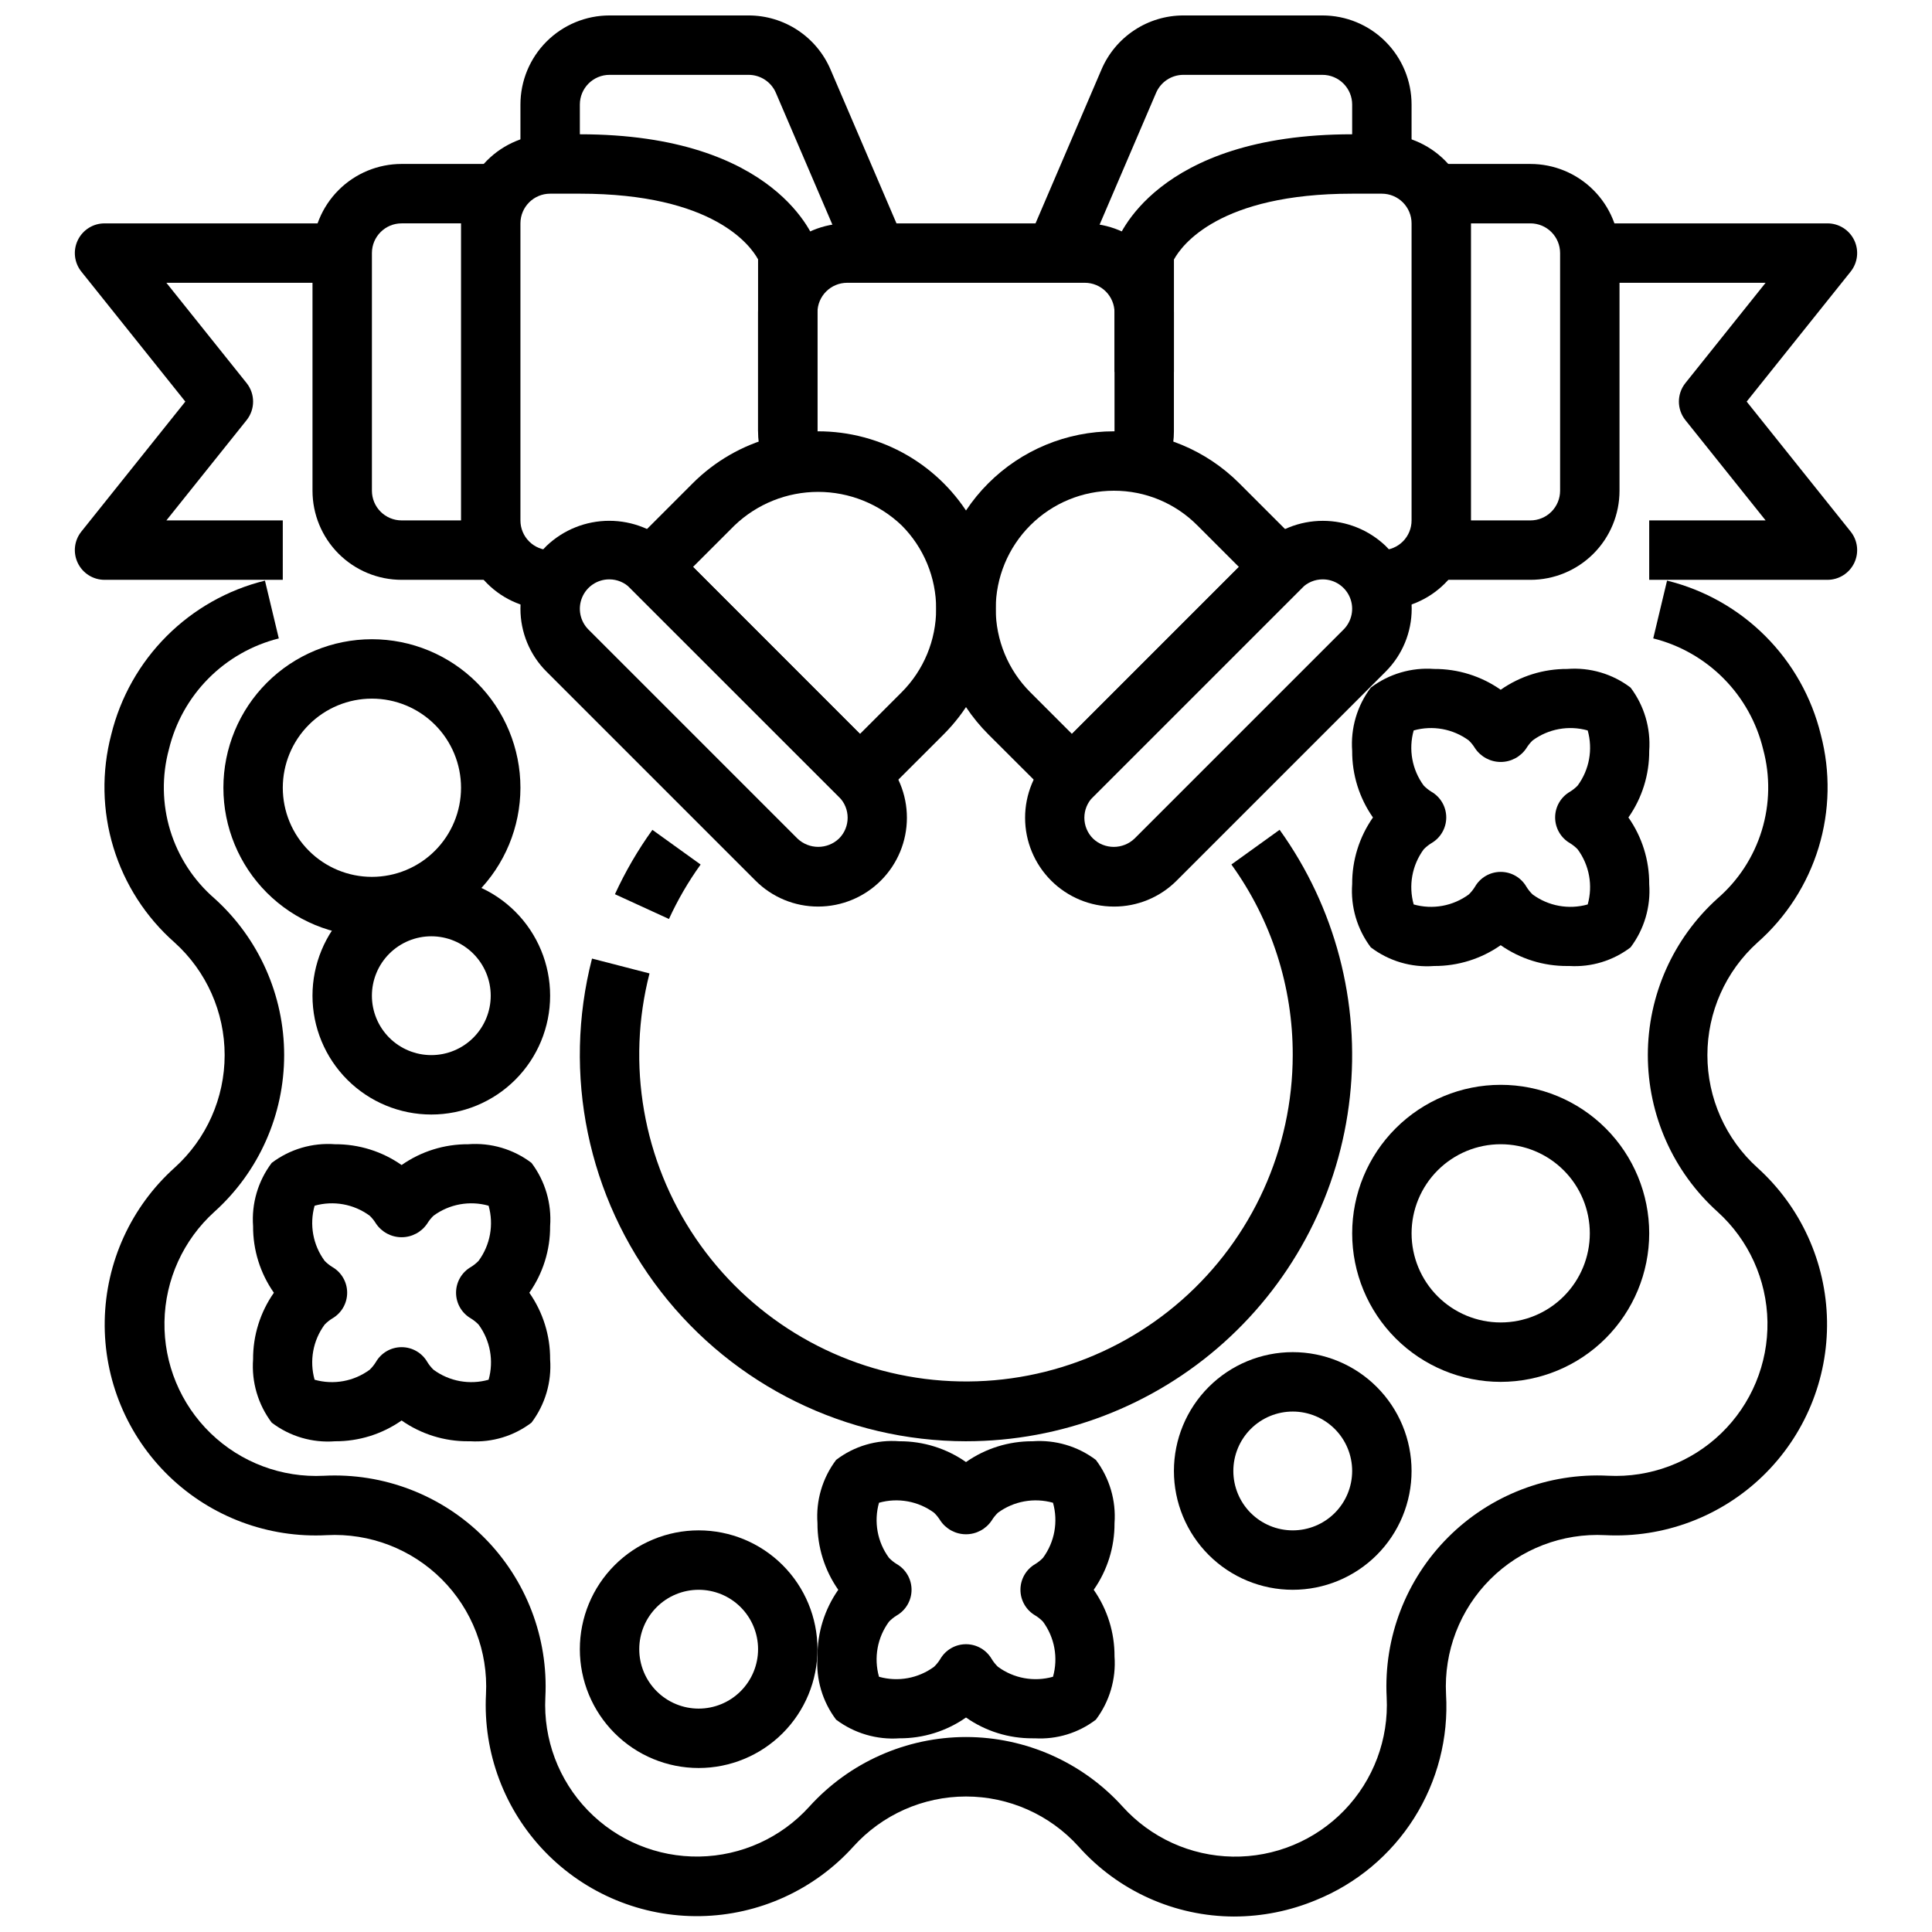
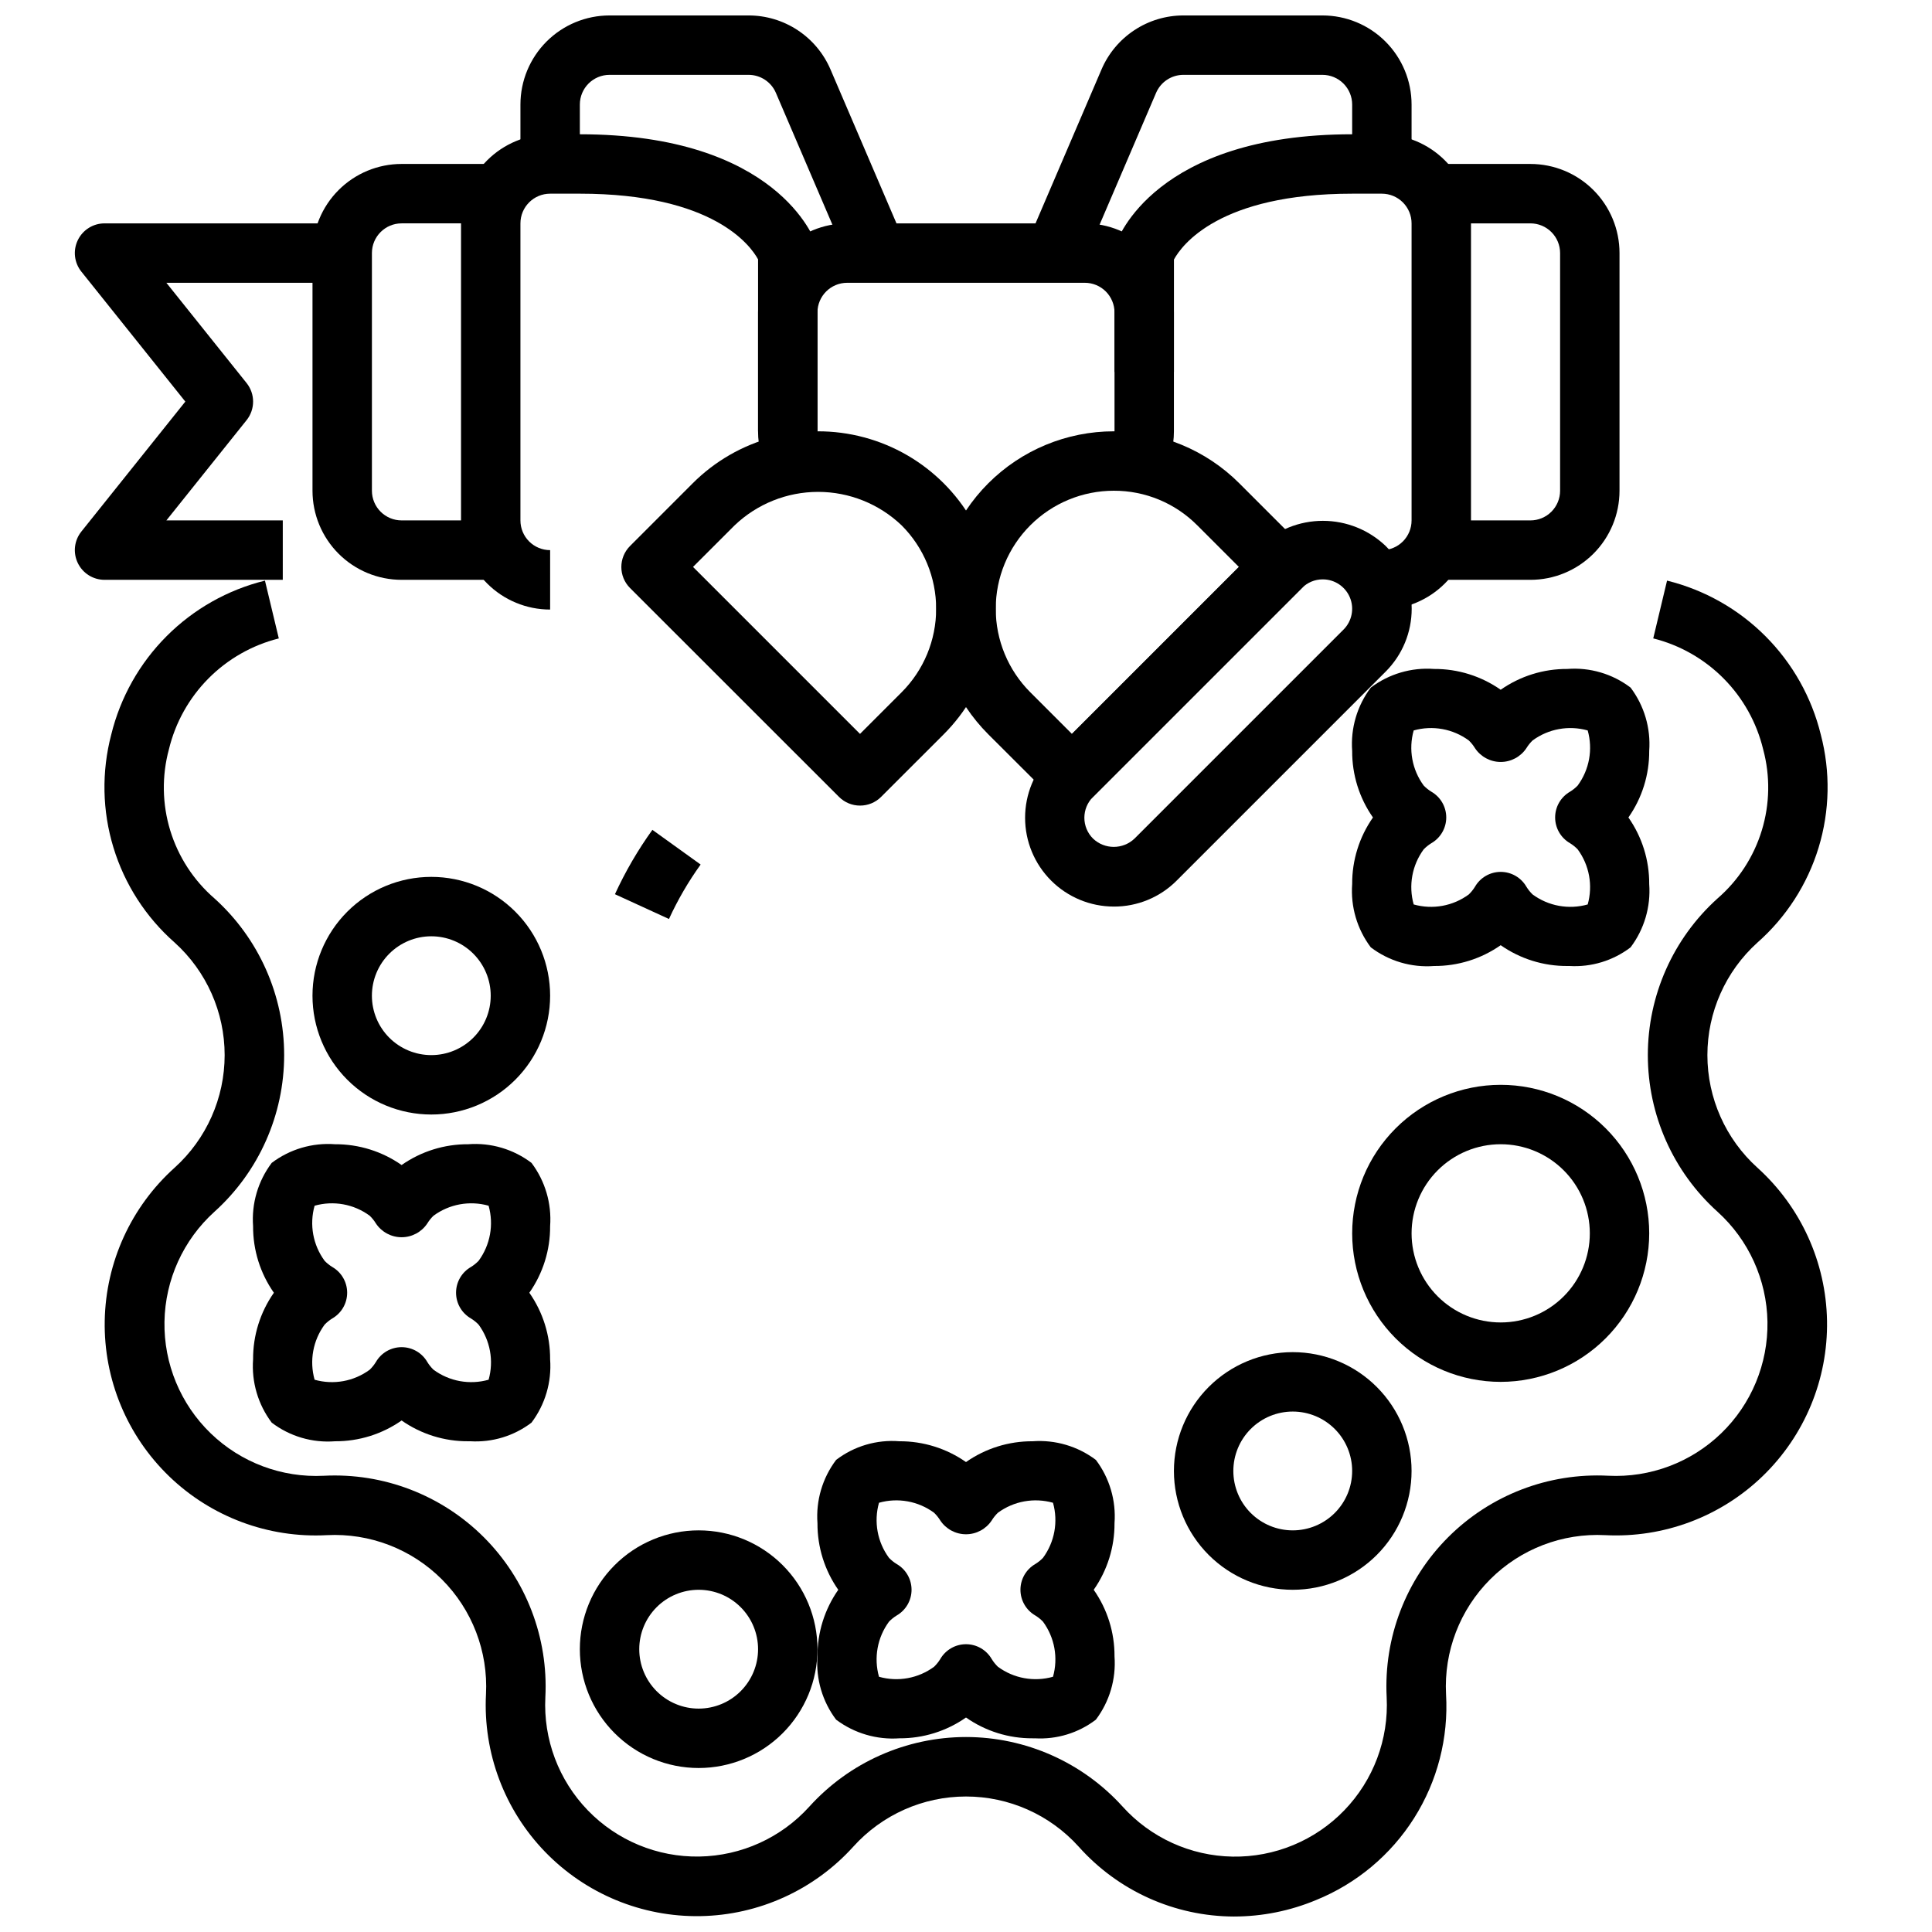
<svg xmlns="http://www.w3.org/2000/svg" width="800px" height="800px" version="1.1" viewBox="144 144 512 512">
  <defs>
    <clipPath id="c">
      <path d="m416 148.09h103v66.906h-103z" />
    </clipPath>
    <clipPath id="b">
      <path d="m281 148.09h103v66.906h-103z" />
    </clipPath>
    <clipPath id="a">
      <path d="m171 297h458v354.9h-458z" />
    </clipPath>
  </defs>
  <path d="m348.04 270.11c-2.066-3.594-3.152-7.664-3.148-11.809v-31.488c0-6.262 2.488-12.27 6.918-16.699 4.426-4.426 10.434-6.914 16.699-6.914h62.977c6.262 0 12.27 2.488 16.699 6.914 4.426 4.43 6.914 10.438 6.914 16.699v31.488c0.004 4.144-1.082 8.219-3.148 11.809l-13.625-7.871c0.684-1.199 1.039-2.555 1.031-3.938v-31.488c0-2.086-0.832-4.09-2.305-5.566-1.477-1.477-3.481-2.305-5.566-2.305h-62.977c-4.348 0-7.875 3.523-7.875 7.871v31.488c-0.004 1.383 0.359 2.742 1.055 3.938z" />
  <path d="m510.21 305.54v-15.746c2.086 0 4.09-0.828 5.566-2.305 1.477-1.477 2.305-3.477 2.305-5.566v-78.719c0-2.09-0.828-4.09-2.305-5.566-1.477-1.477-3.481-2.309-5.566-2.309h-7.871c-35.203 0-45.137 13.617-47.23 17.445l-0.004 29.789h-15.742v-31.488c0-0.848 0.133-1.688 0.402-2.488 0.383-1.188 10.262-29 62.574-29h7.871c6.262 0 12.27 2.488 16.699 6.918 4.43 4.426 6.918 10.434 6.918 16.699v78.719c0 6.262-2.488 12.27-6.918 16.699-4.43 4.43-10.438 6.918-16.699 6.918z" />
  <g clip-path="url(#c)">
    <path d="m430.85 214.17-14.469-6.203 19.531-45.562c1.82-4.25 4.848-7.867 8.707-10.41 3.856-2.547 8.375-3.902 12.996-3.902h36.848c6.266 0 12.273 2.488 16.699 6.918 4.43 4.43 6.918 10.434 6.918 16.699v15.742h-15.742v-15.742c0-2.09-0.832-4.09-2.309-5.566-1.473-1.477-3.477-2.309-5.566-2.309h-36.848c-3.152 0-6 1.875-7.242 4.773z" />
  </g>
  <path d="m549.57 297.66h-23.617v-15.746h23.617c2.09 0 4.09-0.828 5.566-2.305 1.477-1.477 2.305-3.481 2.305-5.566v-62.977c0-2.09-0.828-4.09-2.305-5.566-1.477-1.477-3.477-2.305-5.566-2.305h-23.617v-15.746h23.617c6.266 0 12.27 2.488 16.699 6.918 4.43 4.43 6.918 10.434 6.918 16.699v62.977c0 6.262-2.488 12.27-6.918 16.699-4.43 4.43-10.434 6.918-16.699 6.918z" />
-   <path d="m628.29 297.66h-47.234v-15.746h30.852l-21.254-26.566c-2.305-2.879-2.305-6.965 0-9.84l21.254-26.57h-46.594v-15.742h62.977c3.023-0.004 5.785 1.73 7.098 4.461 1.309 2.727 0.941 5.965-0.953 8.328l-27.551 34.441 27.551 34.441c1.895 2.363 2.262 5.602 0.953 8.328-1.312 2.731-4.074 4.465-7.098 4.465z" />
  <path d="m289.79 305.54c-6.262 0-12.27-2.488-16.699-6.918-4.426-4.43-6.914-10.438-6.914-16.699v-78.719c0-6.266 2.488-12.273 6.914-16.699 4.43-4.43 10.438-6.918 16.699-6.918h7.871c52.309 0 62.188 27.812 62.574 29h0.004c0.266 0.801 0.402 1.641 0.398 2.488v47.23h-15.742v-45.57c-1.961-3.598-11.809-17.406-47.23-17.406h-7.875c-4.348 0-7.871 3.527-7.871 7.875v78.719c0 2.09 0.828 4.09 2.305 5.566 1.477 1.477 3.481 2.305 5.566 2.305z" />
  <g clip-path="url(#b)">
    <path d="m369.15 214.17-19.531-45.562c-1.238-2.894-4.086-4.769-7.234-4.773h-36.848c-4.348 0-7.871 3.527-7.871 7.875v15.742h-15.746v-15.742c0-6.266 2.488-12.27 6.918-16.699 4.43-4.43 10.434-6.918 16.699-6.918h36.848c4.621 0 9.141 1.355 13 3.902 3.856 2.543 6.883 6.16 8.703 10.41l19.531 45.562z" />
  </g>
  <path d="m274.05 297.66h-23.617c-6.262 0-12.27-2.488-16.699-6.918-4.43-4.43-6.918-10.438-6.918-16.699v-62.977c0-6.266 2.488-12.27 6.918-16.699 4.43-4.43 10.438-6.918 16.699-6.918h23.617v15.746h-23.617c-4.348 0-7.871 3.523-7.871 7.871v62.977c0 2.086 0.828 4.09 2.305 5.566 1.477 1.477 3.481 2.305 5.566 2.305h23.617z" />
  <path d="m218.94 297.66h-47.23c-3.027 0-5.789-1.734-7.098-4.465-1.312-2.727-0.945-5.965 0.949-8.328l27.551-34.441-27.551-34.441c-1.895-2.363-2.262-5.602-0.949-8.328 1.309-2.731 4.07-4.465 7.098-4.461h62.977v15.742h-46.598l21.254 26.566 0.004 0.004c2.301 2.875 2.301 6.961 0 9.84l-21.258 26.566h30.852z" />
  <path d="m428.09 357.49c-2.086 0-4.09-0.828-5.566-2.305l-16.617-16.586c-8.82-8.82-13.777-20.785-13.777-33.262 0-12.473 4.957-24.438 13.777-33.258 8.82-8.82 20.785-13.777 33.258-13.777 12.477 0 24.441 4.957 33.262 13.777l16.617 16.617c3.074 3.074 3.074 8.059 0 11.133l-55.387 55.379c-1.48 1.469-3.481 2.289-5.566 2.281zm11.074-83.441c-8.297 0-16.254 3.297-22.121 9.164-5.867 5.867-9.164 13.824-9.164 22.121s3.293 16.258 9.16 22.125l11.02 11.02 44.25-44.25-11.02-11.02-0.004 0.004c-5.852-5.891-13.816-9.191-22.121-9.164z" />
  <path d="m439.16 384.25c-6.231-0.008-12.207-2.488-16.613-6.898-4.406-4.41-6.883-10.387-6.887-16.617-0.004-6.234 2.461-12.215 6.859-16.633l55.41-55.41c4.484-4.281 10.449-6.668 16.648-6.668s12.16 2.387 16.645 6.668c4.414 4.414 6.891 10.402 6.891 16.641 0 6.242-2.477 12.23-6.891 16.645l-55.379 55.379c-4.414 4.438-10.422 6.922-16.684 6.894zm55.383-86.711c-2.07-0.004-4.055 0.816-5.512 2.285l-55.379 55.379c-1.465 1.461-2.285 3.441-2.285 5.512 0 2.066 0.82 4.047 2.285 5.508 3.082 2.949 7.938 2.949 11.02 0l55.379-55.379c2.231-2.231 2.894-5.582 1.691-8.492-1.207-2.914-4.047-4.812-7.199-4.812z" />
  <path d="m371.91 357.49c-2.086 0-4.09-0.828-5.566-2.305l-55.379-55.355c-3.07-3.074-3.07-8.059 0-11.133l16.609-16.617c11.883-11.883 29.203-16.523 45.434-12.172 16.234 4.348 28.91 17.027 33.262 33.258 4.348 16.23-0.293 33.551-12.176 45.434l-16.617 16.609c-1.48 1.469-3.481 2.289-5.566 2.281zm-44.25-63.25 44.25 44.25 11.023-11.023c5.867-5.867 9.16-13.824 9.16-22.125 0-8.297-3.293-16.254-9.16-22.121-5.961-5.691-13.887-8.867-22.125-8.867-8.242 0-16.164 3.176-22.125 8.867z" />
-   <path d="m360.84 384.25c-6.246 0.016-12.238-2.469-16.641-6.894l-55.379-55.379h-0.004c-4.414-4.414-6.894-10.402-6.894-16.648 0-6.242 2.481-12.23 6.894-16.645 4.484-4.281 10.445-6.668 16.645-6.668 6.195 0 12.156 2.387 16.641 6.668l55.379 55.418c4.398 4.418 6.867 10.398 6.859 16.633-0.004 6.231-2.481 12.207-6.887 16.617-4.406 4.41-10.383 6.891-16.613 6.898zm-55.379-86.711c-3.152 0-5.996 1.898-7.199 4.812-1.207 2.91-0.543 6.262 1.688 8.492l55.379 55.379c3.086 2.941 7.938 2.941 11.02 0 3.047-3.043 3.047-7.977 0-11.02l-55.379-55.379c-1.457-1.469-3.441-2.289-5.508-2.285z" />
  <path d="m541.7 510.21c-10.438 0-20.449-4.148-27.832-11.527-7.383-7.383-11.527-17.395-11.527-27.832 0-10.441 4.144-20.453 11.527-27.832 7.383-7.383 17.395-11.527 27.832-11.527s20.449 4.144 27.832 11.527c7.379 7.379 11.527 17.391 11.527 27.832-0.012 10.434-4.164 20.438-11.543 27.816-7.379 7.379-17.383 11.531-27.816 11.543zm0-62.977c-6.266 0-12.27 2.488-16.699 6.918-4.43 4.43-6.918 10.434-6.918 16.699 0 6.262 2.488 12.27 6.918 16.699 4.43 4.43 10.434 6.914 16.699 6.914 6.262 0 12.27-2.484 16.699-6.914 4.43-4.43 6.918-10.438 6.918-16.699 0-6.266-2.488-12.27-6.918-16.699-4.43-4.43-10.438-6.918-16.699-6.918z" />
-   <path d="m242.56 392.12c-10.441 0-20.449-4.144-27.832-11.527-7.383-7.383-11.527-17.391-11.527-27.832 0-10.438 4.144-20.449 11.527-27.832 7.383-7.379 17.391-11.527 27.832-11.527 10.438 0 20.449 4.148 27.832 11.527 7.379 7.383 11.527 17.395 11.527 27.832-0.012 10.438-4.164 20.441-11.543 27.82-7.379 7.379-17.383 11.527-27.816 11.539zm0-62.977c-6.266 0-12.27 2.488-16.699 6.918-4.43 4.43-6.918 10.438-6.918 16.699 0 6.266 2.488 12.27 6.918 16.699 4.43 4.43 10.434 6.918 16.699 6.918 6.262 0 12.27-2.488 16.699-6.918 4.43-4.43 6.918-10.434 6.918-16.699 0-6.262-2.488-12.27-6.918-16.699-4.43-4.43-10.438-6.918-16.699-6.918z" />
  <path d="m559.93 400h-0.582c-6.312 0.035-12.48-1.891-17.648-5.512-5.172 3.621-11.336 5.547-17.648 5.512-6.008 0.461-11.977-1.301-16.777-4.945-3.621-4.805-5.375-10.766-4.934-16.766-0.039-6.312 1.887-12.48 5.508-17.652-3.621-5.168-5.547-11.336-5.508-17.648-0.441-6.004 1.312-11.969 4.941-16.773 4.805-3.629 10.766-5.383 16.77-4.938 6.312-0.035 12.477 1.891 17.648 5.512 5.168-3.621 11.336-5.547 17.648-5.512 6.008-0.465 11.98 1.293 16.777 4.945 3.621 4.805 5.375 10.766 4.934 16.766 0.039 6.312-1.887 12.48-5.512 17.648 3.625 5.172 5.551 11.34 5.512 17.652 0.441 6.004-1.316 11.969-4.941 16.773-4.633 3.527-10.375 5.281-16.188 4.938zm-18.23-24.941c2.812 0 5.41 1.5 6.816 3.938 0.457 0.746 1.008 1.43 1.637 2.039 4.199 3.09 9.586 4.07 14.605 2.652 1.414-5.016 0.434-10.402-2.656-14.602-0.605-0.629-1.293-1.18-2.039-1.637-2.434-1.406-3.934-4.008-3.934-6.82s1.5-5.41 3.934-6.816c0.746-0.457 1.434-1.008 2.039-1.637 3.09-4.199 4.07-9.586 2.656-14.602-5.019-1.414-10.406-0.434-14.605 2.652-0.629 0.605-1.18 1.293-1.637 2.039-1.516 2.285-4.074 3.66-6.816 3.66-2.742 0-5.301-1.375-6.816-3.66-0.457-0.746-1.008-1.434-1.637-2.039-4.199-3.09-9.59-4.066-14.605-2.652-1.414 5.016-0.434 10.402 2.652 14.602 0.609 0.629 1.293 1.18 2.039 1.637 2.438 1.406 3.938 4.004 3.938 6.816s-1.5 5.414-3.938 6.82c-0.746 0.457-1.43 1.008-2.039 1.637-3.086 4.199-4.066 9.586-2.652 14.602 5.016 1.418 10.406 0.438 14.605-2.652 0.629-0.609 1.18-1.293 1.637-2.039 1.406-2.438 4.004-3.938 6.816-3.938z" />
  <path d="m268.66 525.95h-0.582c-6.312 0.039-12.477-1.887-17.648-5.508-5.168 3.621-11.336 5.547-17.648 5.508-6.008 0.469-11.98-1.289-16.777-4.941-3.621-4.805-5.375-10.766-4.934-16.77-0.039-6.309 1.887-12.477 5.512-17.648-3.625-5.168-5.551-11.336-5.512-17.648-0.441-6.008 1.316-11.969 4.941-16.773 4.809-3.629 10.766-5.383 16.77-4.938 6.312-0.035 12.48 1.891 17.648 5.512 5.172-3.621 11.336-5.547 17.648-5.512 6.008-0.457 11.977 1.301 16.777 4.945 3.621 4.805 5.375 10.762 4.934 16.766 0.039 6.312-1.887 12.48-5.508 17.648 3.621 5.172 5.547 11.34 5.508 17.648 0.441 6.008-1.312 11.969-4.941 16.777-4.633 3.527-10.375 5.277-16.188 4.934zm-18.23-24.938c2.812 0 5.41 1.5 6.816 3.938 0.457 0.746 1.008 1.43 1.637 2.039 4.199 3.094 9.59 4.074 14.605 2.652 1.414-5.016 0.434-10.406-2.652-14.602-0.609-0.633-1.293-1.18-2.039-1.641-2.438-1.406-3.938-4.004-3.938-6.816s1.5-5.41 3.938-6.816c0.746-0.457 1.43-1.008 2.039-1.637 3.086-4.199 4.066-9.586 2.652-14.602-5.016-1.418-10.406-0.441-14.605 2.652-0.629 0.605-1.18 1.293-1.637 2.039-1.516 2.285-4.074 3.66-6.816 3.66-2.742 0-5.301-1.375-6.816-3.66-0.457-0.746-1.008-1.434-1.637-2.039-4.199-3.094-9.586-4.07-14.605-2.652-1.414 5.016-0.434 10.402 2.656 14.602 0.605 0.629 1.293 1.18 2.039 1.637 2.434 1.406 3.934 4.004 3.934 6.816s-1.5 5.41-3.934 6.816c-0.746 0.461-1.434 1.008-2.039 1.641-3.09 4.195-4.07 9.586-2.656 14.602 5.019 1.422 10.41 0.441 14.605-2.652 0.629-0.609 1.18-1.293 1.637-2.039 1.406-2.438 4.004-3.938 6.816-3.938z" />
  <path d="m418.23 604.67h-0.582c-6.312 0.035-12.48-1.891-17.648-5.512-5.172 3.621-11.34 5.547-17.652 5.512-6.004 0.426-11.961-1.332-16.773-4.945-3.625-4.805-5.379-10.766-4.938-16.766-0.035-6.312 1.891-12.48 5.512-17.648-3.621-5.172-5.547-11.34-5.512-17.652-0.441-6.004 1.316-11.965 4.945-16.773 4.789-3.66 10.762-5.418 16.766-4.938 6.312-0.035 12.48 1.891 17.652 5.512 5.168-3.621 11.336-5.547 17.648-5.512 6.004-0.441 11.969 1.316 16.773 4.945 3.625 4.805 5.379 10.766 4.938 16.766 0.035 6.312-1.891 12.48-5.512 17.652 3.621 5.168 5.547 11.336 5.512 17.648 0.441 6.004-1.316 11.969-4.945 16.773-4.629 3.531-10.371 5.281-16.184 4.938zm-18.23-24.938c2.812 0 5.41 1.5 6.816 3.934 0.457 0.746 1.008 1.434 1.637 2.039 4.195 3.094 9.586 4.074 14.602 2.652 1.414-5.016 0.438-10.402-2.652-14.602-0.605-0.629-1.293-1.18-2.039-1.637-2.434-1.406-3.934-4.004-3.934-6.816s1.5-5.414 3.934-6.82c0.746-0.457 1.434-1.008 2.039-1.637 3.09-4.195 4.066-9.586 2.652-14.602-5.016-1.414-10.402-0.434-14.602 2.652-0.629 0.609-1.18 1.293-1.637 2.039-1.516 2.285-4.074 3.66-6.816 3.66s-5.305-1.375-6.82-3.66c-0.457-0.746-1.008-1.43-1.637-2.039-4.195-3.09-9.586-4.066-14.602-2.652-1.414 5.016-0.438 10.406 2.652 14.602 0.609 0.629 1.293 1.18 2.039 1.637 2.438 1.406 3.938 4.008 3.938 6.82s-1.5 5.41-3.938 6.816c-0.746 0.457-1.43 1.008-2.039 1.637-3.09 4.199-4.066 9.586-2.652 14.602 5.016 1.422 10.406 0.441 14.602-2.652 0.629-0.605 1.18-1.293 1.637-2.039 1.406-2.434 4.008-3.934 6.82-3.934z" />
  <path d="m258.3 439.36c-8.352 0-16.359-3.316-22.266-9.223-5.902-5.906-9.223-13.914-9.223-22.266 0-8.352 3.32-16.359 9.223-22.266 5.906-5.906 13.914-9.223 22.266-9.223 8.352 0 16.363 3.316 22.266 9.223 5.906 5.906 9.223 13.914 9.223 22.266 0 8.352-3.316 16.359-9.223 22.266-5.902 5.906-13.914 9.223-22.266 9.223zm0-47.23v-0.004c-4.176 0-8.18 1.66-11.133 4.613s-4.609 6.957-4.609 11.133c0 4.176 1.656 8.18 4.609 11.133s6.957 4.609 11.133 4.609 8.18-1.656 11.133-4.609 4.613-6.957 4.613-11.133c0-4.176-1.66-8.18-4.613-11.133s-6.957-4.613-11.133-4.613z" />
  <path d="m486.59 565.31c-8.352 0-16.359-3.32-22.266-9.223-5.902-5.906-9.223-13.914-9.223-22.266 0-8.352 3.32-16.363 9.223-22.266 5.906-5.906 13.914-9.223 22.266-9.223 8.352 0 16.359 3.316 22.266 9.223 5.906 5.902 9.223 13.914 9.223 22.266 0 8.352-3.316 16.359-9.223 22.266-5.906 5.902-13.914 9.223-22.266 9.223zm0-47.23v-0.004c-4.176 0-8.18 1.66-11.133 4.613s-4.609 6.957-4.609 11.133 1.656 8.18 4.609 11.133 6.957 4.609 11.133 4.609c4.176 0 8.18-1.656 11.133-4.609s4.613-6.957 4.613-11.133-1.66-8.18-4.613-11.133-6.957-4.613-11.133-4.613z" />
  <path d="m329.15 612.54c-8.348 0-16.359-3.316-22.262-9.223-5.906-5.906-9.223-13.914-9.223-22.266 0-8.352 3.316-16.359 9.223-22.266 5.902-5.906 13.914-9.223 22.262-9.223 8.352 0 16.363 3.316 22.266 9.223 5.906 5.906 9.223 13.914 9.223 22.266 0 8.352-3.316 16.359-9.223 22.266-5.902 5.906-13.914 9.223-22.266 9.223zm0-47.23c-4.172 0-8.18 1.656-11.133 4.609-2.949 2.953-4.609 6.957-4.609 11.133 0 4.176 1.66 8.18 4.609 11.133 2.953 2.953 6.961 4.613 11.133 4.613 4.176 0 8.184-1.66 11.133-4.613 2.953-2.953 4.613-6.957 4.613-11.133 0-4.176-1.66-8.18-4.613-11.133-2.949-2.953-6.957-4.609-11.133-4.609z" />
  <g clip-path="url(#a)">
    <path d="m471.07 651.9c-15.762-0.031-30.762-6.777-41.242-18.555-7.621-8.438-18.457-13.254-29.828-13.254s-22.211 4.816-29.832 13.254c-10.383 11.504-25.07 18.184-40.562 18.449s-30.402-5.91-41.172-17.051-16.434-26.25-15.645-41.727c0.594-11.359-3.66-22.438-11.703-30.48-8.043-8.043-19.121-12.297-30.48-11.703-15.492 0.824-30.629-4.828-41.789-15.602-11.16-10.773-17.344-25.699-17.066-41.211 0.277-15.508 6.988-30.207 18.527-40.574 8.438-7.621 13.254-18.461 13.254-29.832 0-11.371-4.816-22.207-13.254-29.828-7.637-6.727-13.25-15.441-16.215-25.172-2.969-9.73-3.168-20.094-0.586-29.934 2.418-9.875 7.492-18.895 14.676-26.09 7.18-7.195 16.195-12.285 26.062-14.719l3.668 15.32c-7.074 1.773-13.531 5.453-18.664 10.633-5.137 5.184-8.754 11.676-10.461 18.77-1.906 7.051-1.781 14.5 0.352 21.488 2.137 6.984 6.199 13.23 11.723 18.012 11.758 10.598 18.469 25.684 18.469 41.512s-6.711 30.918-18.469 41.516c-8.262 7.461-13.062 18.016-13.25 29.148-0.188 11.133 4.246 21.844 12.254 29.582 8.004 7.738 18.863 11.809 29.98 11.242 15.805-0.816 31.215 5.106 42.406 16.297 11.191 11.191 17.113 26.602 16.297 42.406-0.559 11.113 3.512 21.961 11.25 29.961 7.734 8 18.441 12.434 29.566 12.246 11.129-0.188 21.68-4.977 29.141-13.23 10.617-11.734 25.695-18.434 41.52-18.445 15.82 0.012 30.898 6.711 41.508 18.445 7.461 8.262 18.016 13.062 29.148 13.25s21.848-4.246 29.582-12.254c7.738-8.004 11.812-18.863 11.242-29.98-0.816-15.805 5.106-31.215 16.297-42.406 11.191-11.191 26.602-17.113 42.406-16.297 11.113 0.559 21.961-3.512 29.961-11.25 8-7.734 12.434-18.441 12.25-29.566-0.188-11.129-4.981-21.68-13.234-29.141-11.758-10.598-18.469-25.688-18.469-41.516 0-15.828 6.711-30.914 18.469-41.512 5.527-4.785 9.594-11.031 11.73-18.02 2.141-6.988 2.266-14.441 0.363-21.5-1.711-7.09-5.328-13.578-10.465-18.762-5.133-5.184-11.586-8.863-18.664-10.637l3.66-15.312c9.871 2.434 18.891 7.523 26.07 14.719 7.184 7.195 12.262 16.223 14.676 26.098 2.586 9.84 2.383 20.203-0.582 29.934-2.969 9.73-8.582 18.445-16.215 25.172-8.441 7.621-13.258 18.457-13.258 29.828s4.816 22.211 13.258 29.832c11.5 10.383 18.18 25.07 18.445 40.562 0.266 15.492-5.91 30.402-17.051 41.172-11.141 10.77-26.25 16.434-41.723 15.645-11.363-0.594-22.441 3.66-30.484 11.703-8.043 8.043-12.297 19.121-11.703 30.48 0.676 11.551-2.285 23.02-8.465 32.801-6.18 9.777-15.27 17.375-25.992 21.723-6.871 2.867-14.242 4.348-21.688 4.359z" />
  </g>
-   <path d="m321.28 387.54-14.32-6.566 0.004 0.004c2.75-5.992 6.074-11.707 9.926-17.059l12.785 9.195h-0.004c-3.258 4.523-6.066 9.355-8.391 14.426z" />
-   <path d="m400 525.95c-31.645-0.023-61.5-14.676-80.883-39.688-19.379-25.016-26.109-57.586-18.227-88.23l15.242 3.938-0.004-0.004c-6.184 24.07-1.727 49.633 12.23 70.191 13.961 20.559 36.078 34.129 60.73 37.258 24.652 3.133 49.461-4.477 68.113-20.895 18.656-16.418 29.359-40.055 29.387-64.906 0.047-18.129-5.644-35.812-16.254-50.512l12.777-9.195c14.719 20.488 21.352 45.688 18.625 70.77-2.727 25.078-14.621 48.266-33.398 65.113-18.777 16.844-43.113 26.164-68.34 26.16z" />
+   <path d="m321.28 387.54-14.32-6.566 0.004 0.004c2.75-5.992 6.074-11.707 9.926-17.059l12.785 9.195c-3.258 4.523-6.066 9.355-8.391 14.426z" />
</svg>